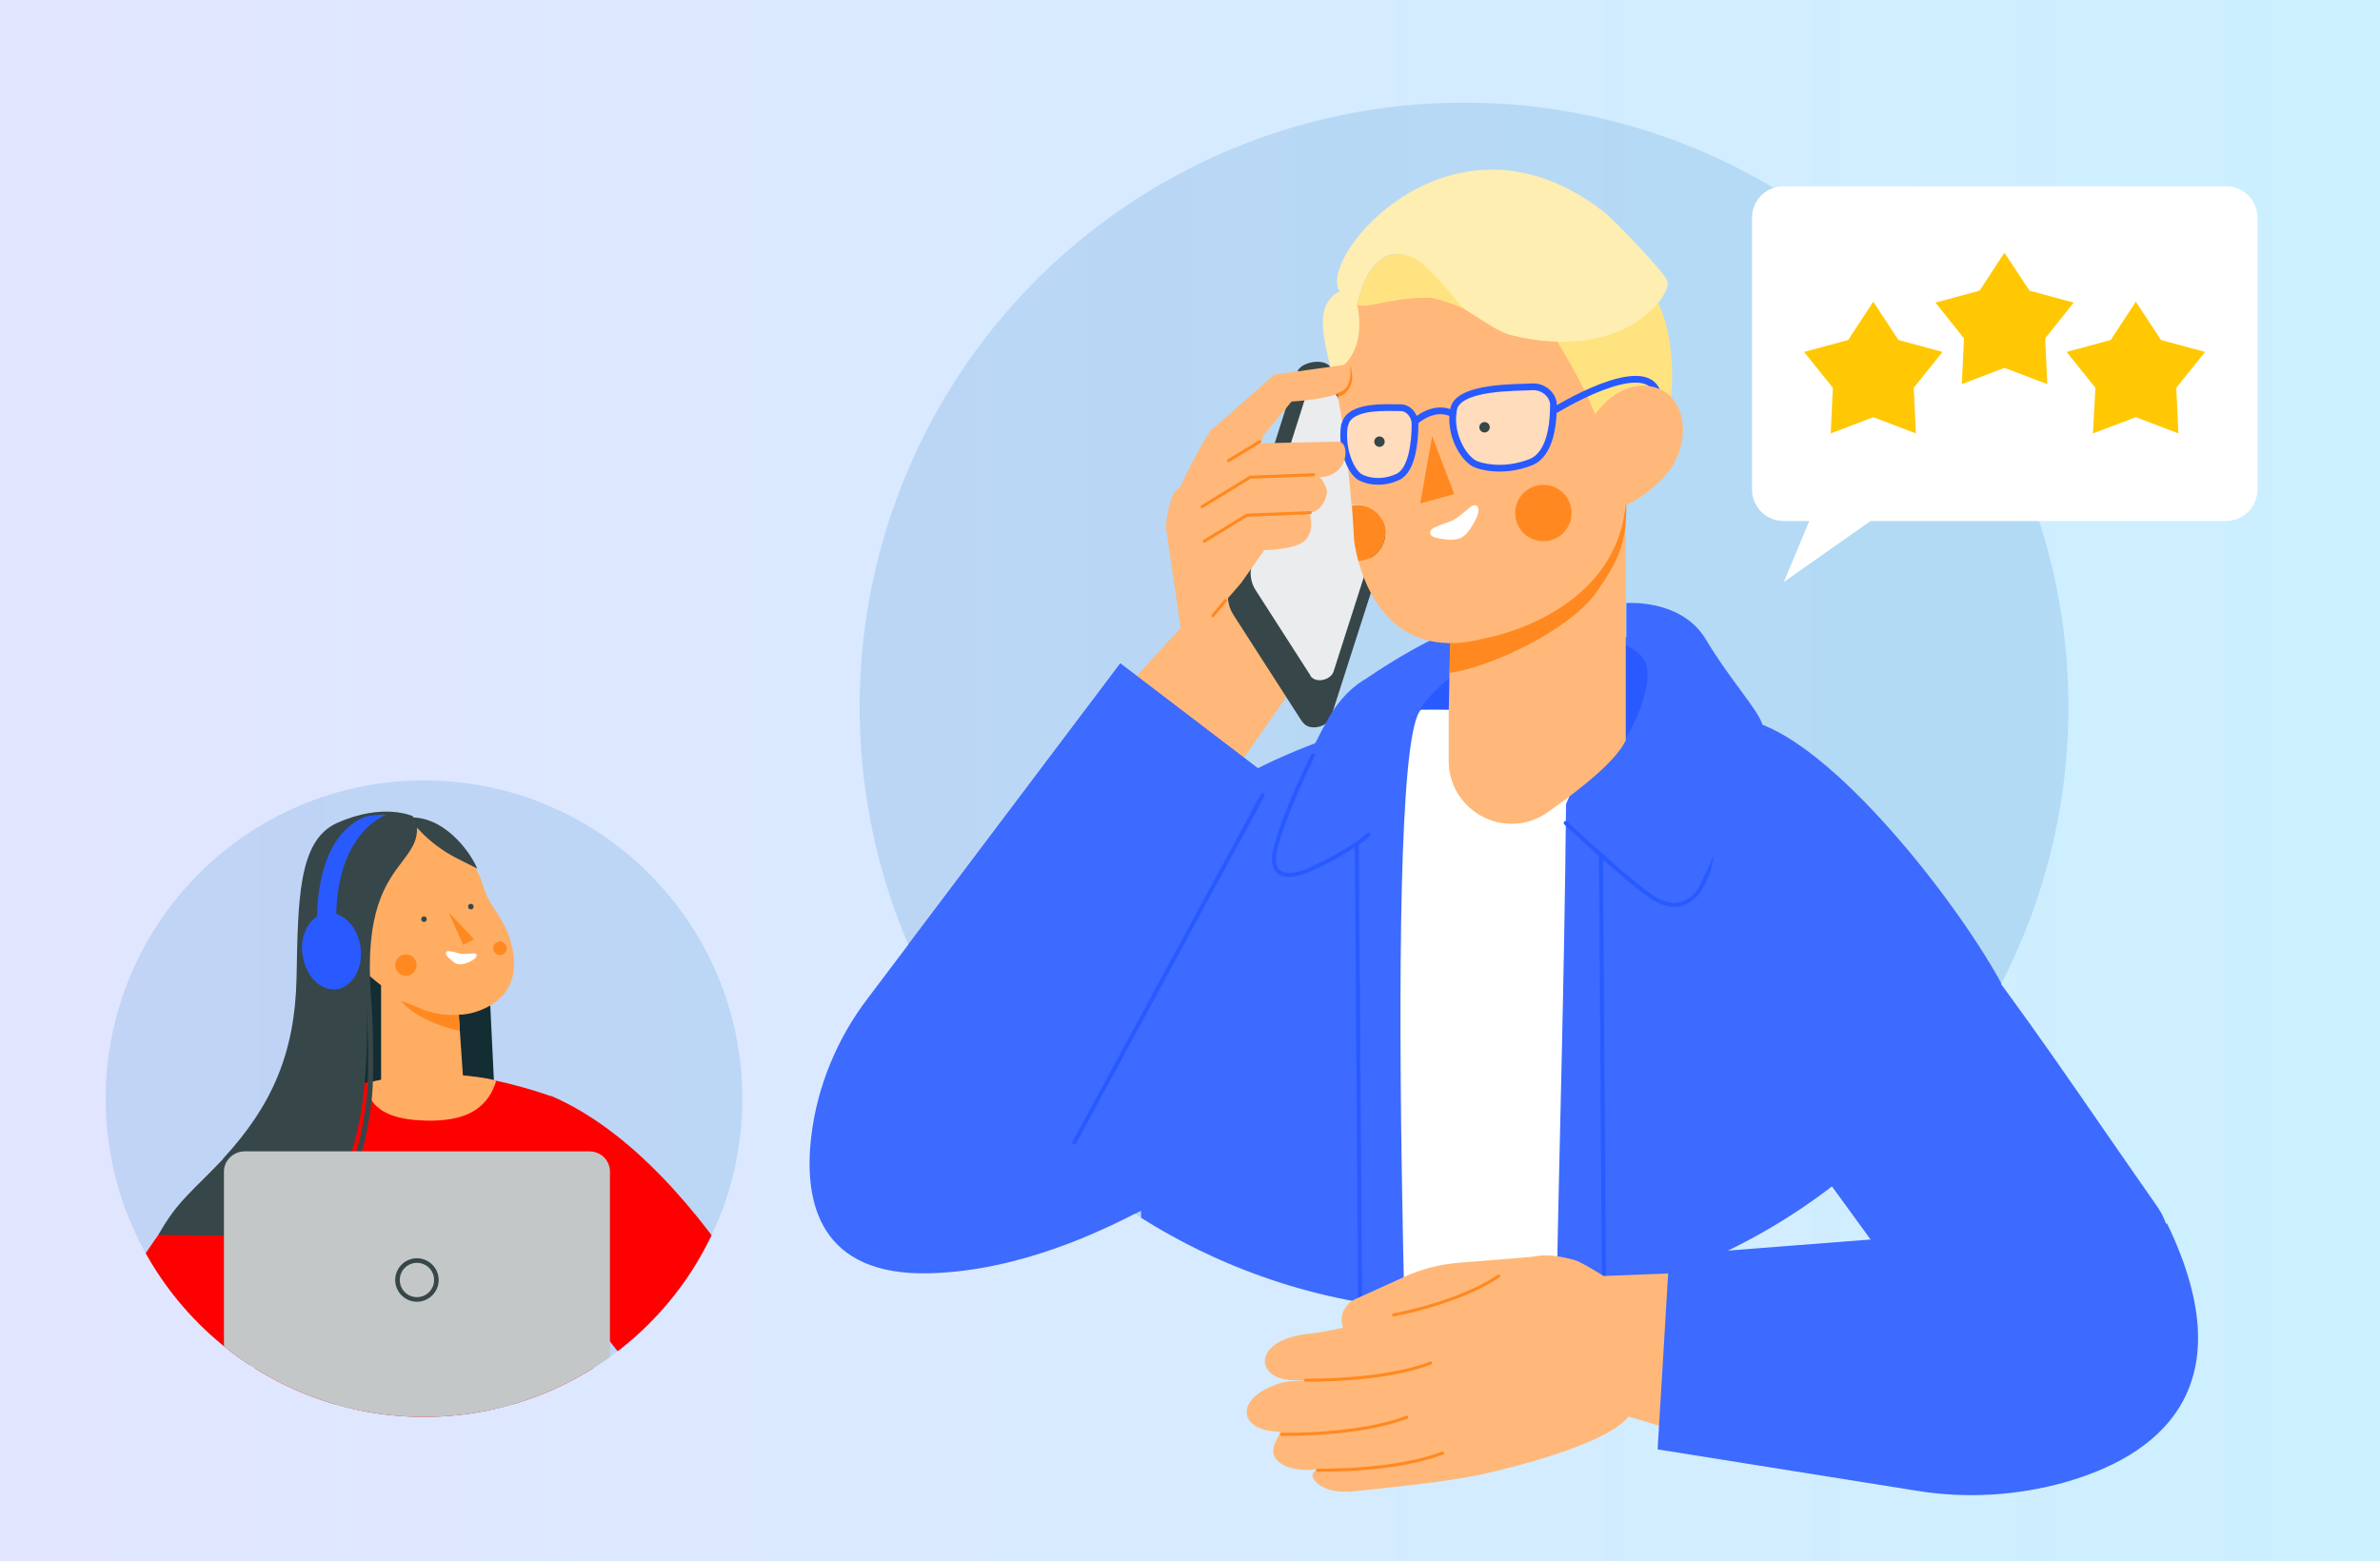
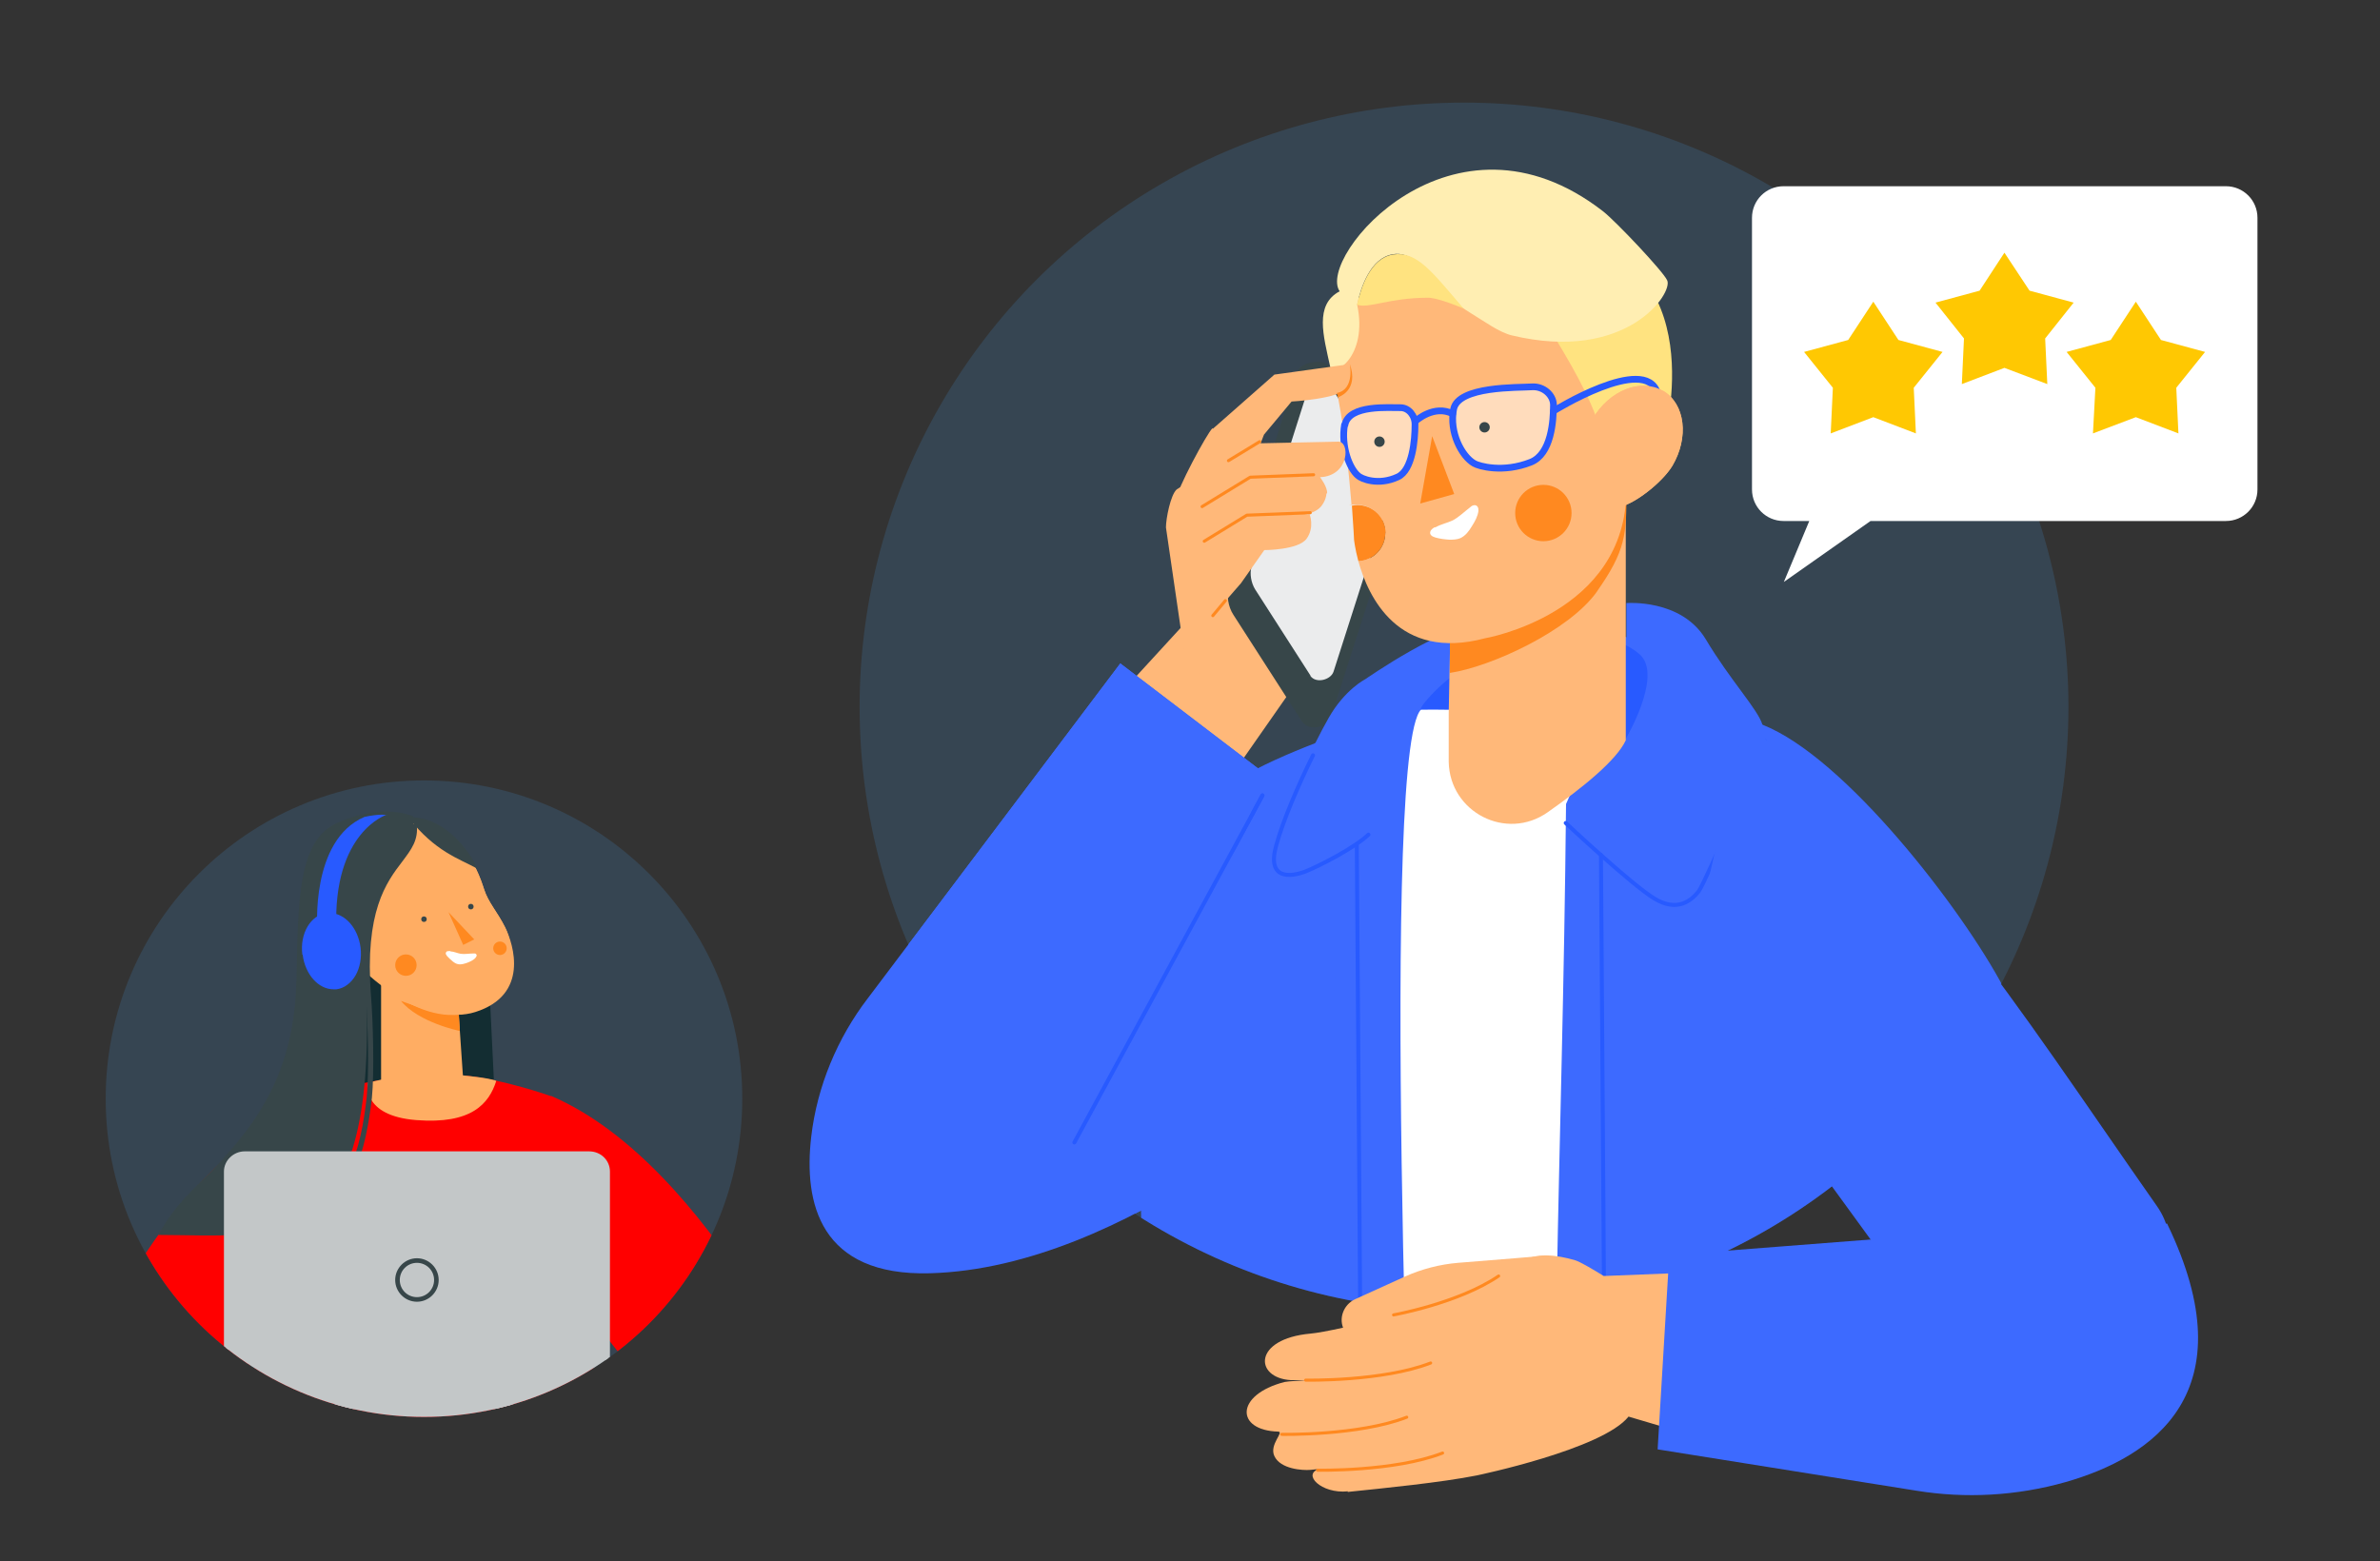
<svg xmlns="http://www.w3.org/2000/svg" version="1.1" viewBox="0 0 776.9 509.7">
  <rect x="0" y="0" width="776.9" height="509.7" fill="#333333" stroke="none" />
  <defs>
    <style>
      .st0, .st1, .st2, .st3, .st4 {
        fill: none;
      }

      .st1 {
        stroke-width: 2.2px;
      }

      .st1, .st2 {
        stroke: #285aff;
      }

      .st1, .st2, .st3, .st4 {
        stroke-linecap: round;
        stroke-linejoin: round;
      }

      .st5, .st6, .st7, .st4, .st8 {
        fill-rule: evenodd;
      }

      .st5, .st9 {
        fill: #fff;
      }

      .st10, .st8 {
        fill: #3d6aff;
      }

      .st11 {
        fill: #285aff;
      }

      .st6, .st12 {
        fill: #ffb879;
      }

      .st13 {
        fill: #c3c7c8;
      }

      .st14 {
        fill: #ffad63;
      }

      .st15 {
        fill: #ff8920;
      }

      .st16 {
        isolation: isolate;
      }

      .st17 {
        fill: #ff8920;
      }

      .st2 {
        stroke-width: 1.3px;
      }

      .st18 {
        clip-path: url(#clippath-2);
      }

      .st19 {
        fill: url(#Degradado_sin_nombre_4);
      }

      .st20 {
        mix-blend-mode: overlay;
        opacity: .5;
      }

      .st21 {
        fill: red;
      }

      .st22 {
        fill: #ebeced;
      }

      .st23 {
        fill: #438fcd;
        opacity: .2;
      }

      .st24, .st7 {
        fill: #ffe380;
      }

      .st25 {
        fill: #132d32;
      }

      .st26 {
        fill: #ffeeb2;
      }

      .st27 {
        fill: #ffc802;
      }

      .st3, .st4 {
        stroke: #ff8920;
        stroke-width: 1px;
      }

      .st28 {
        clip-path: url(#clippath);
      }

      .st29 {
        fill: #374649;
      }
    </style>
    <linearGradient id="Degradado_sin_nombre_4" data-name="Degradado sin nombre 4" x1="0" y1="254.9" x2="776.9" y2="254.9" gradientUnits="userSpaceOnUse">
      <stop offset="0" stop-color="#e2e5ff" />
      <stop offset="1" stop-color="#cbf0ff" />
    </linearGradient>
    <clipPath id="clippath">
      <circle class="st0" cx="477.9" cy="230.8" r="197.3" />
    </clipPath>
    <clipPath id="clippath-2">
      <circle class="st0" cx="138.4" cy="358.7" r="103.9" />
    </clipPath>
  </defs>
  <g class="st16">
    <g id="Capa_1">
-       <rect class="st19" x="0" width="776.9" height="509.7" />
      <g class="st28">
        <circle class="st23" cx="477.9" cy="230.8" r="197.3" />
        <circle class="st0" cx="477.9" cy="230.8" r="197.3" />
        <g>
          <path class="st10" d="M520.9,248.6c-2.9,3.5-13.4,16.8-9.7,20.1,0,0,0,0,.1,0,3.5,3,28.8,24.6,28.8,24.6,0,0,6.5,6.2,12.2.4,5.7-5.8,8.2-18.2,15.7-31.9s7.3-16.4,7.3-16.4c0,0,1.4-3.9,0-8.8-1.4-4.9-10.5-14.5-18.5-27.9-8-13.3-25.9-11.8-25.9-11.8v28.3c-.4,8.2-3.1,14.9-10.1,23.3Z" />
          <polygon class="st12" points="384.2 206.3 367.6 224.4 403.8 250.6 433 208.8 405.7 183.1 384.2 206.3" />
          <path class="st10" d="M413.6,253.1l-25.2,58.3,48.7-4-4.3,45.3s-64.4,61.2-129.2,63c-36,1-41.3-23-38.8-44.5,1.9-16.5,8.6-32.4,18.5-45.3l82.4-109.3,48,36.6Z" />
          <path class="st10" d="M445.6,221.8s27.1-18.9,37.6-17.6c8.7,1.1,30.7,1.7,45.4,3.3,12.4,1.4,5.2,19.5,5.2,19.5l-74.4,12.9-14.9.3,1.1-18.5Z" />
          <path class="st8" d="M636.6,527.3l-5.8-168.8,23.1-36.3c-13.2-25-51.5-75-78.6-85.6l-50.4-16.6-24.5,8.4-4.8.4s0,0,0,0l-19.3.9-11.8,1.4c-25.6,7.2-86.8,26.8-75.1,46.4l-18.3,55.9,4.2,190.6s203,2.3,261.3,3.2Z" />
          <path class="st5" d="M511.2,262.5l13.1-29.7-23.8-4.3-4.8.4s0,0,0,0l-19.3.9-11.8,1.4c-14.7,4.2-3.1,293.9-3.1,293.9,0,0,49.1.6,49.1.6-6.1-50.3-.5-146.2.6-263.3Z" />
          <path class="st29" d="M425.1,235.7l-22.5-35c-1.7-2.6-2.3-6.4-1.4-9l22.3-70.3c1-3.2,8.5-4.6,10.7-1.7l19.7,31.8c1.9,2.6,4,9.6,3.1,12.4l-22.5,70.1c-1.1,3.4-7.2,5-9.4,1.6Z" />
          <path class="st22" d="M427.8,220.6l-18.1-28.2c-1.3-2.1-1.8-5.1-1.2-7.2l18-56.6c.8-2.6,6.9-3.7,8.6-1.4l15.8,25.6c1.6,2.1,3.2,7.7,2.5,10l-18.1,56.5c-.9,2.7-5.8,4-7.6,1.3Z" />
          <path class="st11" d="M463.8,231.7c-1.1,0,6.9-10.5,19.5-16.9,26.7-13.5,45.1-7.1,51.9-1.2,8,7-5,28.5-5,28.5,0,0-13-10.9-66.4-10.4Z" />
          <line class="st2" x1="412.1" y1="259.7" x2="350.7" y2="373" />
          <g>
            <path class="st12" d="M473.5,202.3l-.6,30.6s0,7,0,15.8c.3,16.5,18.8,26,32.3,16.5,11.4-8,22.5-17,25.5-23.5v-81.8l-36.8,31.2-20.6,11.2Z" />
            <path class="st17" d="M521.3,193.1c9.4-13.4,9.7-18.6,9.6-33.2-5.3,1.2-10.1,5.5-15.4,6.7-2,8.3-7.6,15.5-14.1,21-6.6,5.6-14.1,9.7-21.6,14-2.3,1.4-5.5,2.8-6.5,5.3v12.8c13.3-2,39-13.7,48.1-26.7Z" />
          </g>
          <path class="st12" d="M531.3,89.4l-.4,70.5c0,40.6-46.2,48.5-46.2,48.5-28.3,7.5-38.1-13.6-41.3-25.2,4.9-.2,8.8-4.2,8.8-9.2s-4.1-9.2-9.2-9.2-1.2,0-1.8.2c-.9-10.8-2.5-27.3-5.5-40.4-4.8-21.3,6.8-26.6,6.8-26.6l17.8-13.7,71,5.2Z" />
          <path class="st7" d="M493.5,88.9s27.5,38.6,29.1,53.5l21.1-1.5s16.1-61.8-40.5-64.3l-9.7,12.3Z" />
          <g>
            <g class="st20">
              <path class="st9" d="M474.5,133.6c1.5-7.6,21-7,25.6-7.3,0,0,0,0,.1,0,3.6-.2,6.8,2.6,6.9,5.8,0,5.4-.7,16.1-7.4,18.8-9.1,3.6-17,1.3-18.5.4-4-2.3-8.2-10.1-6.7-17.7Z" />
            </g>
            <path class="st1" d="M474.5,133.6c1.5-7.6,21-7,25.6-7.3,0,0,0,0,.1,0,3.6-.2,6.8,2.6,6.9,5.8,0,5.4-.7,16.1-7.4,18.8-9.1,3.6-17,1.3-18.5.4-4-2.3-8.2-10.1-6.7-17.7Z" />
          </g>
          <g>
            <g class="st20">
              <path class="st9" d="M439,138.8c1.2-6.9,14.9-5.6,18.2-5.7,0,0,0,0,0,0,2.6,0,4.8,2.6,4.7,5.6,0,4.9-.8,14.8-5.6,17-6.4,3-12,.6-13-.4-2.8-2.3-5.6-9.6-4.4-16.6Z" />
            </g>
            <path class="st1" d="M439,138.8c1.2-6.9,14.9-5.6,18.2-5.7,0,0,0,0,0,0,2.6,0,4.8,2.6,4.7,5.6,0,4.9-.8,14.8-5.6,17-6.4,3-12,.6-13-.4-2.8-2.3-5.6-9.6-4.4-16.6Z" />
          </g>
          <path class="st6" d="M542.8,127.6c-7.2-4.2-17.4-.2-22.9,9.1l9.2,28.7c4.9-1.2,13.5-7.9,16.8-13.3,5.5-9.3,4.2-20.2-3-24.5Z" />
          <path class="st1" d="M462.3,137.3s5.9-5.3,11.9-2.2" />
          <path class="st26" d="M493.5,109.5c-4.1-1-8.7-4.4-13.6-7.4-4.3-2.6-8-6-11.2-9.9-4.3-5.4-8.5-10.1-14-9.2-7.4,1.2-10.5,10.9-11.7,16.4,3.7,17.3-8,24-8.8,20.3-2.2-10.1-5.2-20.2,3.1-24.6-7.6-11.1,36.8-64.3,86-26.1,4.3,3.4,19.6,19.6,20.9,22.5,2.1,4.1-13.2,27-50.7,18Z" />
          <path class="st24" d="M477.9,100.8c-2.8-1.2-9.1-3.7-12-3.6-12.8.1-19,3.6-22.9,2.3,1.2-5.5,4.3-15.2,11.7-16.4,7.9-1.2,12.8,5.7,23.2,17.8Z" />
          <path class="st10" d="M445.6,221.8s-6.6,3.3-11.9,12.6-14,27.9-17.2,39.2c-3.2,11.3,4.7,10.4,9.6,8.5,4.9-1.9,24.6-11.2,27.2-15.2,2.6-4,3.8-39.9,3.8-39.9l-11.5-5.2Z" />
          <path class="st2" d="M576.1,242c-.2,1.2-19.4,46.2-21.6,49-2.2,2.8-6.8,7-14.4,2.4-7.6-4.6-29-24.7-29-24.7" />
          <path class="st2" d="M428.6,246.6c-4.7,9.5-9.8,21.3-12,29.4-3.2,11.3,4.7,10.4,9.6,8.5,4.5-1.8,16-7.7,20.5-12" />
          <line class="st2" x1="522.6" y1="279.1" x2="524.3" y2="523.2" />
          <line class="st2" x1="442.9" y1="275.7" x2="444.7" y2="523.2" />
          <path class="st12" d="M435.6,479.1c11.7,1.6,30.6,4.3,42.3,4.8,0,0,41.8,1.4,52.6-6.9l43,25-.4-63.5-39.5-8c-2.4-2.5-6.4-6.4-8-7.3-5.2-2.9-11.7-5.6-17.1-3.5-21.2,8.3-65.2,7.5-72.4,6.4-18.7-2.9-21.3,9.7-9.8,13.3l4.8,1c-1.5,0-5.5-1-7-.9-16.7.2-19.2,11.6-5.9,15.3,2.1.6-3.9,3.4-3.1,7.5.9,4.7,7.9,6.7,10.3,7.2-.5,0,.3,0,0,0l3,.5c-6.1.2-1.5,8.1,7.3,9.3Z" />
          <path class="st8" d="M555.9,428.8l-18.7,60.8,78.9,33.1c15,6.3,31.4,9.4,47.9,8.8,29.5-1.1,65.1-14.2,52.3-74.2l-66.2-13.1-94.2-15.4Z" />
          <line class="st2" x1="623.3" y1="439.8" x2="560.7" y2="432.2" />
          <path class="st12" d="M395.9,140l20.1-17.7,24.5-3.4s2.9,4-.4,7.7c-3.2,3.7-18.5,4.5-18.5,4.5l-9,10.8-11.9,30.7-3-.9-13.6-9c-.2-2.4,9.9-21.3,11.7-22.9Z" />
          <path class="st12" d="M433.2,161.1c.2-2.1-2.3-5.3-2.3-5.3,9.7-.4,9.9-11.9,5.8-11.6l-28.7.6-23.9,15c-2,1.8-3.5,9.5-3.5,12.4l5.8,39.7,5,8.8,1-15.7,12.7-14.6,7.6-10.8s11.1,0,13.8-3.7c2.7-3.7,1-8,1-8l-1.7.2c2.5-.6,4.2-1.4,5.3-2.6,1.2-1.4,1.8-3,1.9-4.4Z" />
          <polyline class="st3" points="428.8 155 408.1 155.8 392.4 165.4" />
          <polyline class="st3" points="427.7 167.4 407 168.2 393.1 176.7" />
          <line class="st3" x1="401" y1="150.4" x2="411.2" y2="144.2" />
          <line class="st3" x1="400" y1="196.1" x2="395.9" y2="201" />
        </g>
        <circle class="st29" cx="484.6" cy="139.5" r="1.7" />
        <circle class="st29" cx="450.3" cy="144.2" r="1.7" />
        <polygon class="st15" points="474.7 161.3 467.5 142.4 463.6 164.4 474.7 161.3" />
        <path class="st9" d="M468.4,172.1c-.6.3-1.1.7-1.4,1.2-.3.6-.2,1.1.2,1.5s.9.5,1.4.7c1.4.4,3,.6,4.5.7,1.1,0,2.4,0,3.6-.5,1.7-.8,2.8-2.3,3.7-3.8,1.1-1.7,2-3.4,2.2-5.1,0-.5,0-1-.3-1.4s-.8-.6-1.4-.4c-.4.1-.8.4-1.1.7-1.7,1.3-3.8,3.3-5.6,4.2-1.9.9-3.8,1.2-5.7,2.3Z" />
        <circle class="st17" cx="503.8" cy="167.5" r="9.2" />
        <path class="st17" d="M452.2,174c0,5-3.9,9-8.8,9.2-1.1-4.1-1.4-7-1.4-7,0,0-.2-4.4-.7-11.1.6-.1,1.2-.2,1.8-.2,5.1,0,9.2,4.1,9.2,9.2Z" />
        <path class="st1" d="M507.1,134.2s29.9-18.6,33.9-6" />
        <path class="st6" d="M542.8,127.6c-7.2-4.2-17.4-.2-22.9,9.1l9.2,28.7c4.9-1.2,13.5-7.9,16.8-13.3,5.5-9.3,4.2-20.2-3-24.5Z" />
        <path class="st15" d="M436.7,129.7s7.2-2,3.8-11.2c.2.2,1.8,8.7-4.1,9.8l.3,1.4Z" />
        <path class="st3" d="M431,440.4s28.7,4,43,.9" />
        <path class="st3" d="M418.6,455.6s28.7,4,43,.9" />
        <path class="st3" d="M428.8,469.9s28.7,4,43,.9" />
      </g>
      <path class="st10" d="M413.6,253.1l-25.2,58.3,48.7-4-4.3,45.3s-64.4,61.2-129.2,63c-36,1-41.3-23-38.8-44.5,1.9-16.5,8.6-32.4,18.5-45.3l82.4-109.3,48,36.6Z" />
      <line class="st2" x1="412.1" y1="259.7" x2="350.7" y2="373" />
      <g>
        <path class="st12" d="M505.1,409.9c-.5.1-18.1,1.5-29.2,2.4-5.9.5-11.7,2-17.1,4.4l-16.5,7.5c-3.8,1.8-5.5,6.4-3.5,10.1,1.4,2.5,3,1.9,3.5,1.9,28.4-1.9,60.9-11.7,60.9-11.7l1.9-14.7Z" />
        <path class="st12" d="M439.9,487.1c11.7-1.2,30.7-3.1,42.2-5.4,0,0,41-8.5,49.5-19.2l47.7,14.1-15.5-61.6-40.3,1.6c-2.9-1.8-7.7-4.7-9.5-5.2-5.7-1.6-12.7-2.7-17.4.7-18.7,13.1-61.5,22.7-68.8,23.3-18.9,1.7-18.4,14.5-6.4,15.2h4.9c-1.4.2-5.6.3-7,.6-16.2,4.2-16,15.8-2.1,16.2,2.2,0-3,4.2-1.2,8,2,4.3,9.3,4.7,11.7,4.5-.5,0,.3,0,0,0l3-.3c-5.8,1.6.5,8.2,9.3,7.3Z" />
      </g>
      <path class="st8" d="M704.1,393.8c-47.8-68.2-79.4-120.4-134.9-157.3l-19.2,84.9,64.2,88.2,85.1,16.7c9.9-8.8,11.9-22.4,4.8-32.5Z" />
      <path class="st8" d="M544.9,409.7l-3.8,63.5,84.5,13.5c16,2.6,32.7,1.7,48.6-2.8,28.4-8.1,59.9-29.2,33.2-84.4l-67.4,2.9-95.2,7.4Z" />
      <path class="st4" d="M426.2,450.6s25.1.5,40.8-5.6" />
      <path class="st4" d="M454.9,429.3s21.2-3.8,34.3-12.7" />
      <path class="st4" d="M418.4,468.3s25.1.5,40.8-5.6" />
      <path class="st4" d="M430.1,480s25.1.5,40.8-5.6" />
      <g>
        <path class="st9" d="M726.5,60.8h-144.3c-5.7,0-10.3,4.6-10.3,10.3v88.7c0,5.7,4.6,10.3,10.3,10.3h8.4s-8.3,19.9-8.3,19.9l28.3-19.9h116c5.7,0,10.3-4.6,10.3-10.3v-88.7c0-5.7-4.6-10.3-10.3-10.3Z" />
        <g>
          <polygon class="st27" points="611.5 98.5 619.7 111 634.1 114.9 624.7 126.6 625.4 141.5 611.5 136.2 597.6 141.5 598.3 126.6 588.9 114.9 603.3 111 611.5 98.5" />
          <polygon class="st27" points="697.2 98.5 705.4 111 719.8 114.9 710.4 126.6 711.1 141.5 697.2 136.2 683.2 141.5 684 126.6 674.6 114.9 689 111 697.2 98.5" />
          <polygon class="st27" points="654.3 82.5 662.5 94.9 676.9 98.8 667.6 110.5 668.3 125.4 654.3 120.1 640.4 125.4 641.1 110.5 631.8 98.8 646.2 94.9 654.3 82.5" />
        </g>
      </g>
      <g class="st18">
        <circle class="st23" cx="138.4" cy="358.9" r="112.1" />
        <g>
          <g>
            <g>
              <g>
                <polygon class="st25" points="159.3 313 162 368.8 103.5 362.8 106.1 307.1 159.3 313" />
                <g>
                  <path class="st21" d="M179.9,357.9s-15.2-5.5-28.8-6.8c-13.6-1.4-39.4,2.8-49.1,7.1-17.2,63.6-25.9,134.4-25.9,134.4h124.8s-21-134.7-21-134.7Z" />
                  <g>
                    <path class="st21" d="M18.2,467.6s28.3-83,80.8-106.8c5.9,8.9,20.9,33.4,20.9,33.4l-67.4,91-34.2-17.6Z" />
                    <circle class="st21" cx="107.1" cy="378.9" r="20" transform="translate(-260.4 237.5) rotate(-53.2)" />
                  </g>
                  <path class="st21" d="M269.2,466.3s-36.4-85.8-89.3-108.5c-5.7,9-16.4,34.8-16.4,34.8l70,89.2,35.8-15.5Z" />
                </g>
                <g>
                  <path class="st14" d="M149.2,323.3l1.9,27.8s8.8.8,10.9,1.8c-2.4,7.5-8.1,14.2-26.1,12.8-18-1.4-15.9-12.2-15.9-12.2l4.4-1v-34.6s24.9,5.5,24.9,5.5Z" />
                  <path class="st15" d="M149.8,331.3l.3,5.3s-13.4-2.7-19.2-9.8c11.7,4.3,18.8,4.5,18.8,4.5Z" />
                  <path class="st14" d="M115,313.2s20.6,22.9,38.2,17.3c17.6-5.6,14.5-22.1,11.7-27.7-2.6-5.2-5.5-8.1-6.9-12.5-1.8-5.5-9.1-29.1-40.5-22.9-28.5,5.6-10.4,38.7-2.5,45.8Z" />
                  <path class="st14" d="M130.3,325.8c6.9,4.2,17.2,7.1,24.9,4.6,17.6-5.6,12.5-22,9.7-27.6-2.6-5.2-5.5-8.1-6.9-12.5-1.8-5.5-9.1-29.1-40.5-22.9l12.7,58.3Z" />
                  <path class="st29" d="M133.3,266.9c11.4-.7,20,10.8,22.5,16.7-6-3.3-13.7-5.5-22.5-16.7Z" />
                  <path class="st29" d="M72.8,378.3c16.3-17.6,23.5-35,24-59,.5-25,.4-44.9,13.2-50.6,15.2-6.8,24.8-2.2,24.8-2.2,0,0,1.7,6.4-4,13.4-4.6,5.6-12.2,14.8-11.2,43.5,3.1,87-28.8,79.9-67.9,79.8,6.2-11.3,12-15,21.2-24.9Z" />
                  <path class="st11" d="M126.2,266s-17.6,5.6-16.4,37.3c-5.6.6-6.2.3-6.2.3,0,0-2.4-29.3,15.4-36.9,5.2-1.1,7.3-.6,7.3-.6Z" />
                  <g>
                    <ellipse class="st11" cx="108.2" cy="310.5" rx="8.7" ry="11.6" transform="translate(-37.6 15.8) rotate(-7.1)" />
                    <path class="st11" d="M98.7,311.7c-.9-6.9,2.7-13,8-13.6.3,0,.6,0,.9,0,5,0,9.3,4.9,10.1,11.3.4,3.3-.2,6.5-1.6,9-1.5,2.6-3.8,4.3-6.3,4.6-.3,0-.6,0-.9,0-5,0-9.3-4.9-10.1-11.3ZM106.9,299.8c-4.3.5-7.2,5.8-6.4,11.6.7,5.5,4.4,9.8,8.4,9.8s.5,0,.7,0c2-.3,3.8-1.6,5-3.7,1.3-2.2,1.8-5,1.4-7.9-.7-5.5-4.4-9.8-8.4-9.8s-.5,0-.7,0Z" />
                  </g>
                  <path class="st29" d="M96.3,401.6c7.8-2.3,14.7-8.7,18.8-17.7,3.9-8.3,5.4-17.6,6.3-25.5.8-7.9.4-24.8-.3-33.3-2.1-27.6,5-37,10.2-43.8,3-4,5.4-7.1,4.7-12.3l-1.7.2c.6,4.5-1.4,7.2-4.3,11-5.1,6.7-12.8,16.8-10.6,45,.7,8.5,1.1,25.2.3,33-.9,7.8-2.3,16.8-6.2,24.9-3.9,8.5-10.4,14.6-17.7,16.7l.5,1.7Z" />
                  <polygon class="st15" points="146.4 297.8 154.8 306.7 151.2 308.5 146.4 297.8" />
                  <path class="st9" d="M147,310.5c-.4,0-.8,0-1.1.1-.3.2-.4.5-.4.7s.2.5.4.8c.5.6,1.2,1.2,1.9,1.8.5.4,1.1.8,1.8.9,1,.2,2.1-.2,3-.5,1-.4,2.1-.9,2.7-1.7.2-.2.3-.5.3-.7s-.2-.5-.5-.6c-.2,0-.5,0-.7,0-1.2,0-2.8.3-4,.1s-2.1-.7-3.4-.8Z" />
                </g>
              </g>
              <circle class="st15" cx="163.2" cy="309.6" r="2.2" />
              <circle class="st15" cx="132.5" cy="315.1" r="3.5" />
            </g>
            <circle class="st0" cx="137.7" cy="330.1" r="112" />
            <g>
              <g>
                <path class="st13" d="M73.9,466.7h124.5s0-3.9,0-3.9c0-1.9-1.6-3.5-3.5-3.5h-117.5c-1.9,0-3.5,1.6-3.5,3.5v3.9Z" />
                <path class="st13" d="M73.2,462.7c0-2.4,1.9-4.3,4.3-4.3h117.5c2.4,0,4.3,1.9,4.3,4.3v4.7h-126v-4.7ZM197.7,462.7c0-1.5-1.2-2.8-2.8-2.8h-117.5c-1.5,0-2.8,1.2-2.8,2.8v3.2s123,0,123,0v-3.2Z" />
              </g>
              <g>
                <g>
                  <path class="st13" d="M79.9,459.2h112.4c3.4,0,6.1-2.6,6.1-5.8v-70.9c0-3.2-2.7-5.8-6.1-5.8h-112.4c-3.4,0-6.1,2.6-6.1,5.8v70.9c0,3.2,2.7,5.8,6.1,5.8Z" />
                  <path class="st13" d="M73.1,453.4v-70.9c0-3.6,3.1-6.6,6.8-6.6h112.4c3.8,0,6.8,2.9,6.8,6.6v70.9c0,3.6-3.1,6.6-6.8,6.6h-112.4c-3.8,0-6.8-2.9-6.8-6.6ZM79.9,377.4c-2.9,0-5.3,2.3-5.3,5.1v70.9c0,2.8,2.4,5.1,5.3,5.1h112.4c2.9,0,5.3-2.3,5.3-5.1v-70.9c0-2.8-2.4-5.1-5.3-5.1h-112.4Z" />
                </g>
                <path class="st29" d="M129,417.9c0-3.9,3.2-7.1,7.1-7.1,3.9,0,7.1,3.2,7.1,7.1,0,3.9-3.2,7.1-7.1,7.1-3.9,0-7.1-3.2-7.1-7.1ZM130.5,417.9c0,3.1,2.5,5.6,5.6,5.6,3.1,0,5.6-2.5,5.6-5.6,0-3.1-2.5-5.6-5.6-5.6-3.1,0-5.6,2.5-5.6,5.6Z" />
              </g>
            </g>
          </g>
          <circle class="st29" cx="138.4" cy="300.1" r=".9" />
          <circle class="st29" cx="153.7" cy="296" r=".9" />
        </g>
      </g>
    </g>
  </g>
</svg>